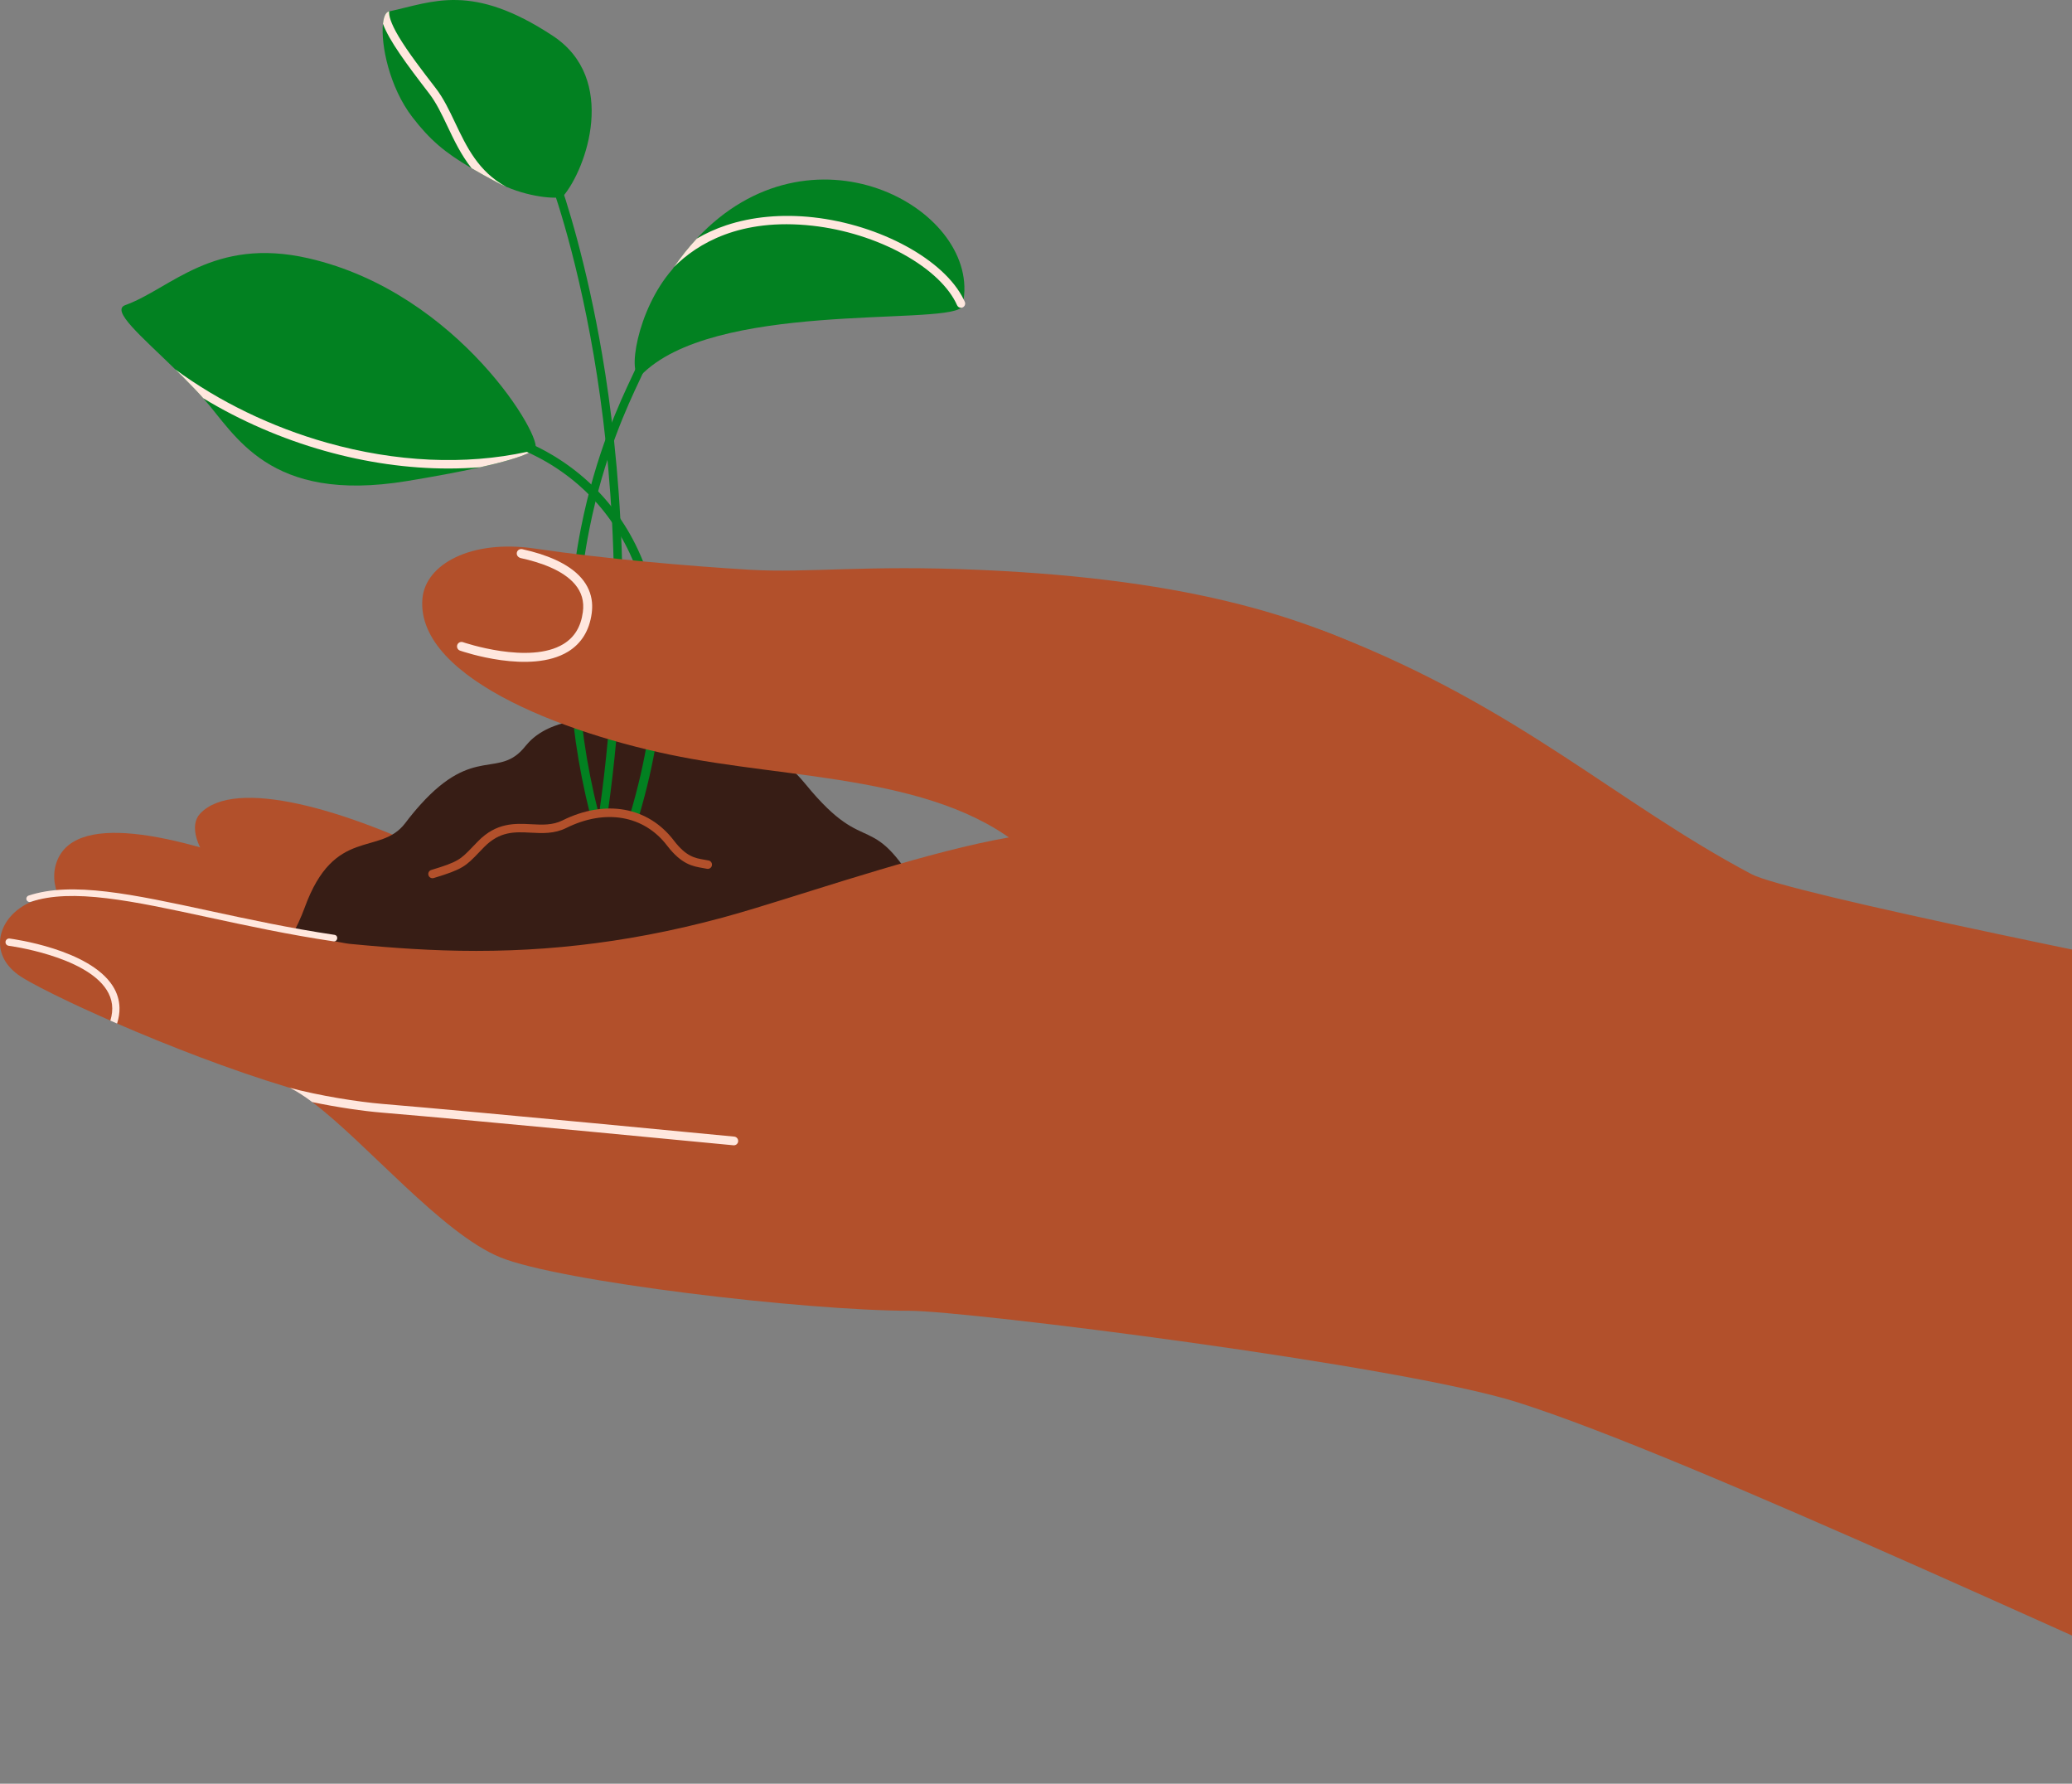
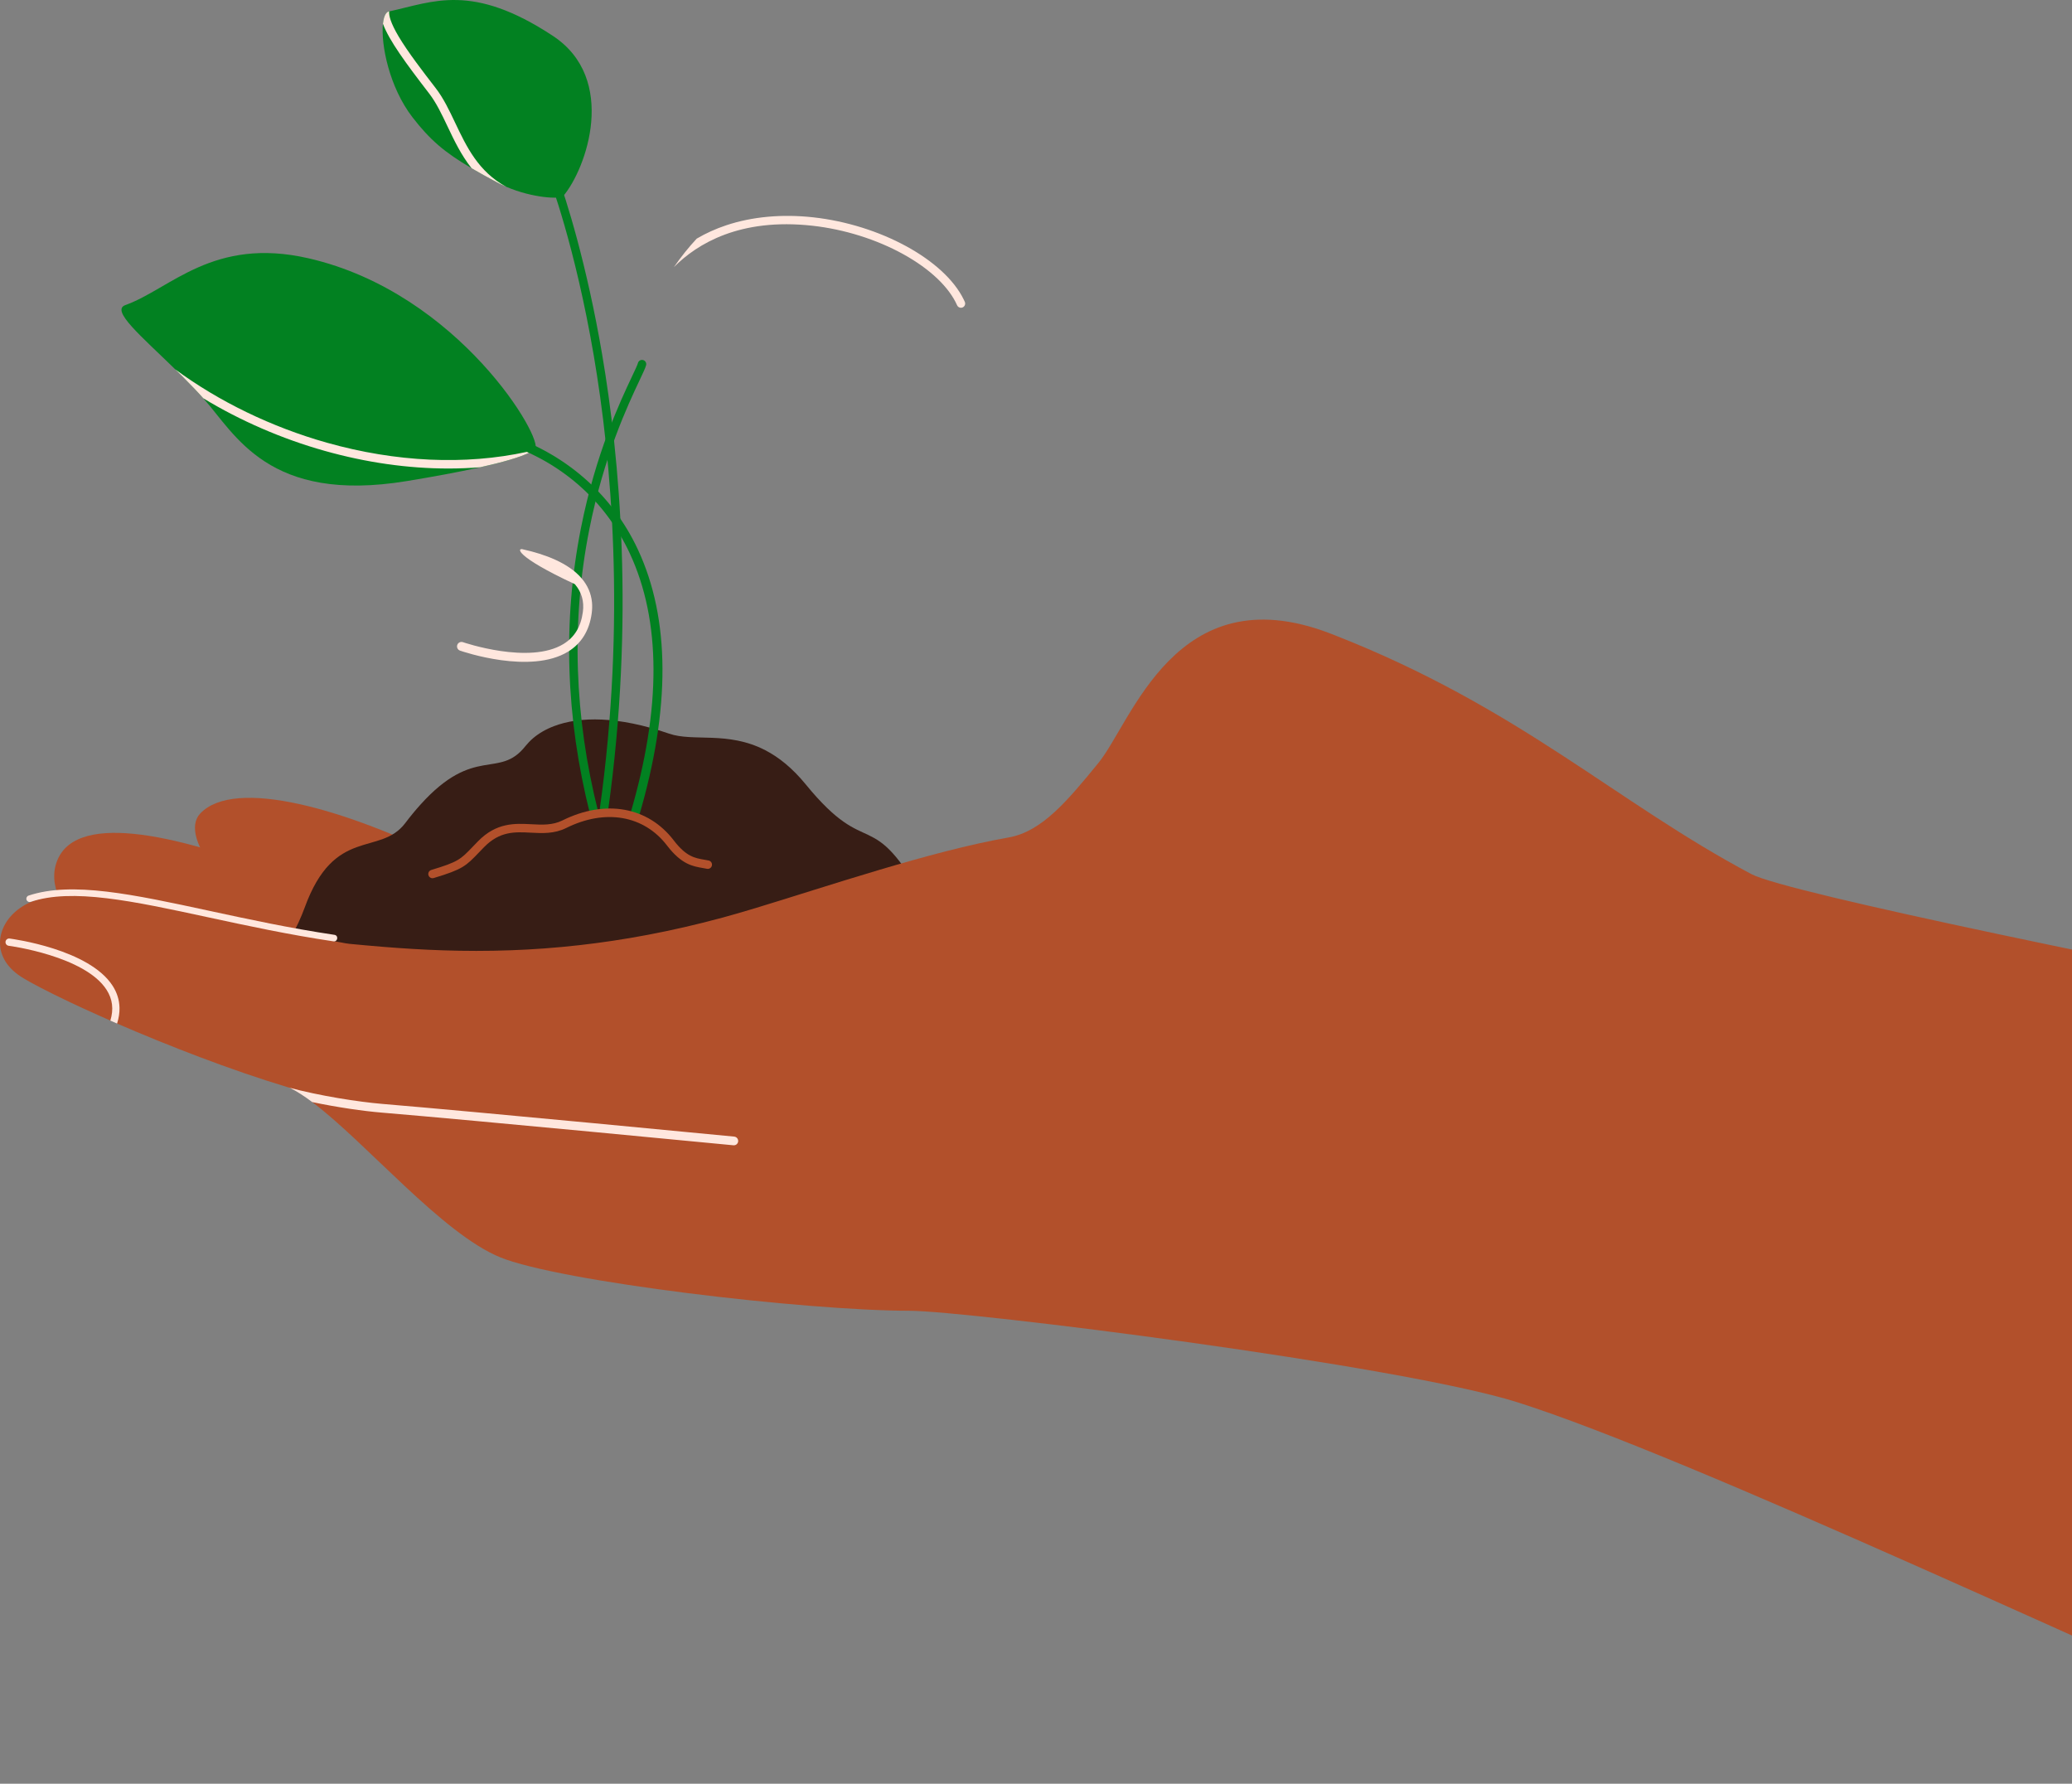
<svg xmlns="http://www.w3.org/2000/svg" width="567" height="488" viewBox="0 0 567 488" fill="none">
  <rect x="0" y="0" width="567" height="488" fill="#808080" stroke="none" />
  <g clip-path="url(#clip0_1651_4037)">
    <path d="M123.77 235.829C128.132 238.014 174.581 258.34 183.234 263.596C212.779 281.549 144.483 291.262 131.149 291.154C128.574 290.792 107.52 278.033 87.879 263.439H87.873C87.347 263.046 86.825 262.659 86.3 262.262C82.853 259.674 79.474 257.037 76.258 254.412C69.896 249.218 64.198 244.063 60.005 239.391C53.459 232.103 51.785 225.726 54.798 222.554C64.198 212.656 94.382 221.106 123.77 235.832V235.829Z" fill="#B2502B" />
    <path d="M174.443 238.816C179.653 240.193 221.721 253.038 228.845 255.414C261.646 266.344 210.691 288.118 197.663 290.979C195.295 291.182 151.389 265.871 145.976 263.178C141.796 261.1 137.818 258.973 134.208 256.831C121.856 249.497 113.354 241.77 116.696 235.952C122.806 225.317 145.273 231.132 174.44 238.816H174.443Z" fill="#B2502B" />
    <path d="M135.004 266.568C164.767 284.168 105.766 304.239 92.428 304.291C90.069 303.99 72.904 294.265 55.232 282.032C55.011 281.875 55.514 281.263 55.287 281.11C54.771 280.747 53.539 280.848 53.023 280.489C47.949 276.92 42.871 273.164 38.149 269.393C34.5 266.479 31.06 263.562 27.982 260.707C17.451 250.933 13.43 243.061 15.261 236.603C23.736 206.703 128.538 262.748 135.001 266.571L135.004 266.568Z" fill="#B2502B" />
    <path d="M75.692 262.569C78.221 259.21 81.388 253.767 83.381 248.289C91.503 225.944 103.922 234.326 110.862 225.231C112.312 223.31 113.7 221.635 115.024 220.168C129.864 203.685 136.533 213.305 143.782 204.124C144.415 203.349 145.122 202.596 145.945 201.905C147.478 200.617 149.346 199.517 151.585 198.665C158.592 195.991 169.097 195.862 183.105 200.715C189.734 203.014 199.167 199.944 209.418 205.249C213.04 207.118 216.769 210.044 220.507 214.617C238.014 236.032 238.014 219.409 253.416 247.121C259.756 258.531 264.696 260.532 268.655 262.573C269.644 263.08 270.572 263.593 271.444 264.257H74.329C74.746 263.784 75.207 263.215 75.695 262.573L75.692 262.569Z" fill="#371D15" />
    <path d="M47.951 101.043C49.527 102.583 51.13 104.184 52.706 105.829C52.722 105.823 52.725 105.838 52.725 105.838C53.696 106.837 54.639 107.857 55.572 108.899C55.591 108.918 55.609 108.942 55.628 108.961C64.404 118.757 73.334 137.847 111.301 131.617C118.345 130.461 125.429 129.167 131.406 127.836C137.492 126.481 142.434 125.085 145.024 123.76C145.598 123.465 146.056 123.176 146.385 122.891C149.149 120.622 125.81 80.176 84.438 70.669C58.3 64.666 46.646 79.051 34.306 83.465C30.214 84.922 38.613 91.924 47.948 101.04L47.951 101.043Z" fill="#028121" />
    <path d="M112.881 32.092C117.649 38.27 121.663 41.694 129.057 46.031C131.082 47.221 133.361 48.478 135.981 49.876C136.82 50.325 137.677 50.734 138.531 51.099C145.839 54.238 153.343 54.517 154.105 53.672C160.504 46.142 169.129 21.58 151.31 9.826C129.091 -4.826 118.484 0.538 106.501 3.123C106.455 3.132 106.409 3.141 106.363 3.154C106.105 3.209 105.877 3.378 105.675 3.63C105.232 4.183 104.934 5.179 104.796 6.504C104.197 12.175 106.516 23.845 112.881 32.095V32.092Z" fill="#028121" />
-     <path d="M175.267 102.795C194.911 82.331 257.195 89.05 263.016 84.193C263.093 84.132 263.161 84.064 263.219 83.994L263.281 84C263.29 83.954 263.299 83.907 263.314 83.861C263.422 83.686 263.471 83.496 263.45 83.29C263.551 82.826 263.634 82.362 263.701 81.897C267.409 56.678 221.814 31.88 190.663 65.278C188.506 67.59 186.417 70.181 184.421 73.07C184.289 73.257 184.157 73.451 184.028 73.641C174.081 84.977 171.648 103.305 175.267 102.792V102.795Z" fill="#028121" />
    <path d="M162.589 223.599C162.684 223.599 162.776 223.586 162.872 223.562C163.492 223.405 163.867 222.775 163.71 222.157C157.118 196.016 156.285 170.047 161.237 144.972C165.231 124.75 171.872 110.688 175.067 103.929C176.04 101.867 176.63 100.622 176.808 99.903C176.962 99.282 176.587 98.655 175.967 98.498C175.346 98.344 174.72 98.719 174.563 99.34C174.44 99.838 173.792 101.206 172.972 102.94C169.74 109.782 163.013 124.022 158.964 144.523C153.948 169.936 154.786 196.246 161.465 222.723C161.597 223.248 162.067 223.596 162.586 223.596L162.589 223.599Z" fill="#028121" />
    <path d="M165.234 222.935C165.802 222.935 166.297 222.517 166.377 221.939C173.737 169.542 169.559 125.011 164.761 96.881C160.596 72.474 154.876 54.115 152.434 47.817C152.203 47.221 151.534 46.925 150.938 47.156C150.342 47.386 150.047 48.056 150.277 48.653C150.348 48.834 157.33 67.046 162.494 97.342C167.255 125.294 171.399 169.546 164.088 221.613C163.999 222.246 164.438 222.83 165.071 222.919C165.127 222.929 165.179 222.932 165.234 222.932V222.935Z" fill="#028121" />
    <path d="M184.423 73.07C190.804 66.655 202.507 59.57 222.268 61.75C231.02 62.712 239.898 65.499 247.273 69.594C254.523 73.62 259.717 78.562 261.904 83.511C262.095 83.941 262.518 84.2 262.964 84.2C262.979 84.2 263.001 84.2 263.016 84.196C263.154 84.193 263.293 84.163 263.428 84.101C264.011 83.843 264.276 83.161 264.014 82.574C263.916 82.349 263.809 82.125 263.698 81.903C258.384 71.057 240.881 61.476 222.52 59.454C214.017 58.519 205.785 59.272 198.714 61.639C195.835 62.601 193.147 63.821 190.659 65.284C188.503 67.596 186.414 70.187 184.417 73.076L184.423 73.07Z" fill="#FFE7DE" />
    <path d="M104.796 6.501C106.461 11.077 111.207 17.495 117.427 25.564C119.393 28.112 120.886 31.256 122.468 34.585C124.256 38.353 126.182 42.41 129.054 46.031C131.078 47.221 133.357 48.478 135.978 49.876C136.816 50.325 137.673 50.734 138.527 51.099C130.897 46.95 127.675 40.16 124.554 33.592C122.919 30.146 121.371 26.894 119.255 24.147C115.679 19.508 111.627 14.256 109.093 9.992C106.866 6.249 106.39 4.217 106.497 3.12C106.451 3.129 106.405 3.138 106.359 3.15C106.101 3.206 105.874 3.375 105.671 3.627C105.229 4.18 104.931 5.176 104.793 6.501H104.796Z" fill="#FFE7DE" />
    <path d="M47.952 101.043C49.528 102.583 51.131 104.184 52.707 105.829C52.722 105.823 52.725 105.838 52.725 105.838C53.696 106.837 54.639 107.857 55.573 108.899C55.591 108.918 55.61 108.942 55.628 108.961C65.741 115.096 77.103 120.041 88.835 123.345C100.246 126.561 111.683 128.177 122.698 128.177C125.635 128.177 128.538 128.06 131.407 127.833C137.492 126.478 142.435 125.082 145.024 123.757C144.779 123.613 144.487 123.555 144.189 123.622C127.275 127.304 108.347 126.438 89.461 121.12C74.342 116.86 59.858 109.831 47.949 101.04L47.952 101.043Z" fill="#FFE7DE" />
    <path d="M173.681 224.164C174.213 224.164 174.701 223.817 174.861 223.282C183.53 193.876 183.425 169.327 174.548 150.317C167.436 135.09 154.464 123.834 138.018 118.631C137.369 118.428 136.681 118.784 136.476 119.433C136.27 120.081 136.629 120.77 137.277 120.976C144.72 123.333 151.423 126.945 157.198 131.712C163.624 137.017 168.711 143.629 172.321 151.359C180.934 169.81 180.999 193.775 172.502 222.587C172.311 223.239 172.683 223.921 173.334 224.115C173.451 224.149 173.568 224.164 173.681 224.164Z" fill="#028121" />
    <path d="M118.354 240.267C118.465 240.267 118.575 240.252 118.686 240.218C126.639 237.823 127.49 236.941 131.062 233.216C131.483 232.777 131.944 232.297 132.463 231.768C136.779 227.358 140.904 227.576 145.272 227.806C148.421 227.972 151.68 228.145 154.952 226.522C165.648 221.214 176.221 223.058 182.546 231.335C186.475 236.474 189.565 237.006 192.293 237.473C192.68 237.541 193.064 237.605 193.448 237.685C194.074 237.817 194.686 237.412 194.815 236.788C194.944 236.161 194.541 235.549 193.918 235.42C193.506 235.334 193.098 235.263 192.683 235.192C190.152 234.759 187.759 234.35 184.383 229.93C177.345 220.719 165.672 218.619 153.926 224.45C151.198 225.802 148.378 225.655 145.395 225.498C140.923 225.262 135.857 224.997 130.813 230.155C130.288 230.69 129.824 231.175 129.397 231.618C126.006 235.153 125.395 235.789 118.022 238.008C117.411 238.192 117.064 238.838 117.248 239.449C117.399 239.95 117.856 240.273 118.354 240.273V240.267Z" fill="#B2502B" />
    <path d="M5.812 267.248C8.137 268.738 12.877 271.219 19.171 274.2C20.366 274.772 21.62 275.347 22.925 275.952C25.171 276.985 30.043 279.149 30.193 279.213V279.219H30.196C30.196 279.219 31.351 278.974 32.03 280.022C45.85 286.015 62.936 292.685 78.746 297.449C78.768 297.462 78.799 297.474 78.832 297.48C79.026 297.538 79.219 297.597 79.41 297.658C79.437 297.674 79.456 297.683 79.487 297.695C79.49 297.695 79.496 297.698 79.499 297.701C79.683 297.787 79.877 297.864 80.086 297.938C81.886 298.574 84.537 298.928 85.268 300.886C85.268 300.889 85.271 300.889 85.271 300.892C85.348 301.079 85.394 301.282 85.43 301.497V301.506H85.437C85.437 301.506 85.44 301.506 85.443 301.51C100.221 312.593 120.907 337.437 136.862 343.972C153.143 350.642 220.155 358.584 248.922 358.606C264.561 358.618 383.124 373.47 415.234 383.637C462.776 398.695 580.056 454.147 658 487.997V278.008C589.646 264.678 489.111 244.358 479.281 239.148C442.149 219.465 415.95 193.671 365.225 173.775C364.951 173.667 364.687 173.563 364.42 173.464C364.401 173.458 364.38 173.446 364.361 173.44C364.116 173.345 363.87 173.252 363.624 173.16C321.727 157.319 309.735 197.537 300.575 208.735C292.198 218.979 285.145 227.499 276.062 229.104H276.056C254.501 232.89 226.135 242.578 206.611 248.477C203.404 249.445 200.433 250.312 197.77 251.031C183.603 254.87 170.566 257.231 158.561 258.58C152.003 259.321 145.752 259.766 139.793 259.978C126.83 260.455 115.243 259.877 104.851 259.041C101.644 258.78 98.553 258.5 95.568 258.214C94.861 258.146 94.081 257.977 93.227 257.821C93.215 257.824 93.202 257.818 93.19 257.818C92.695 257.728 92.176 257.633 91.636 257.526C87.314 256.708 81.652 255.457 75.923 254.129H75.917C63.504 251.255 50.759 248.028 50.608 248.003C50.578 247.997 50.538 247.976 50.498 247.973C49.638 247.776 48.787 247.573 47.93 247.395C45.435 246.863 42.972 246.408 40.551 246.039L40.539 246.033C34.976 245.17 29.659 244.724 24.888 244.669H24.731C24.673 244.672 24.618 244.678 24.562 244.669C23.549 244.656 22.569 244.653 21.62 244.684H21.561C19.549 244.733 17.669 244.862 15.921 245.062H15.918C14.858 245.182 13.854 245.336 12.905 245.508C12.447 245.584 11.992 245.674 11.572 245.769C11.479 245.784 11.384 245.812 11.292 245.843C11.12 245.88 10.948 245.916 10.779 245.966C10.284 246.101 9.799 246.255 9.332 246.43C9.277 246.448 9.219 246.464 9.163 246.485C9.154 246.491 9.142 246.497 9.13 246.5C8.905 246.586 8.69 246.673 8.472 246.768C-0.553 250.591 -3.754 261.116 5.812 267.248Z" fill="#B2502B" />
    <path d="M201.997 312.258C201.967 312.59 201.801 312.876 201.561 313.073C201.325 313.263 201.02 313.365 200.695 313.331C199.994 313.263 130.501 306.563 104.467 304.393C99.515 303.984 92.388 302.969 85.434 301.51C85.434 301.51 85.428 301.516 85.428 301.503C83.284 299.899 81.275 298.586 79.41 297.658C79.213 297.603 79.02 297.544 78.829 297.483C87.529 299.837 98.059 301.457 104.673 302.017C130.713 304.18 200.222 310.89 200.922 310.958C201.576 311.022 202.059 311.606 201.994 312.261L201.997 312.258Z" fill="#FFE7DE" />
    <path d="M2.627 256.769C3.512 256.889 24.394 259.68 30.832 269.713C32.037 271.594 32.663 273.613 32.703 275.743C32.728 277.089 32.516 278.485 32.07 279.917C32.055 279.957 32.049 279.988 32.033 280.022C31.416 279.754 30.799 279.487 30.197 279.219C31.143 276.112 30.805 273.349 29.158 270.785C23.227 261.534 2.587 258.767 2.372 258.749C1.828 258.672 1.447 258.177 1.515 257.633C1.586 257.083 2.086 256.699 2.63 256.769H2.627Z" fill="#FFE7DE" />
-     <path d="M146.394 150.083C165.175 152.868 188.877 154.915 205.259 155.88C221.113 156.811 236.681 154.522 268.136 155.911C385.185 161.078 400.268 198.195 471.992 239.883C497.399 254.649 247.208 277.203 248.387 276.459C278.47 259.779 292.235 245.415 286.321 238.42C264.889 213.075 223.613 213.729 189.335 207.628C157.707 201.994 113.762 186.119 115.592 163.832C116.373 154.322 128.992 147.501 146.394 150.083Z" fill="#B2502B" />
-     <path d="M143.221 150.32C149.085 151.626 155.545 153.987 159.163 158.228C160.813 160.168 161.759 162.356 161.993 164.757C162.088 165.728 162.057 166.742 161.922 167.787C161.28 172.502 159.108 176.031 155.471 178.269C145.174 184.597 126.667 178.269 125.886 178.001C125.247 177.78 124.916 177.085 125.128 176.446C125.349 175.807 126.043 175.475 126.682 175.687C126.866 175.757 144.883 181.905 154.199 176.185C157.228 174.322 158.955 171.473 159.495 167.455C159.898 164.52 159.176 162.018 157.305 159.814C154.055 156.009 147.97 153.867 142.416 152.665C140.625 152.05 141.43 149.705 143.221 150.32Z" fill="#FFE7DE" />
+     <path d="M143.221 150.32C149.085 151.626 155.545 153.987 159.163 158.228C160.813 160.168 161.759 162.356 161.993 164.757C162.088 165.728 162.057 166.742 161.922 167.787C161.28 172.502 159.108 176.031 155.471 178.269C145.174 184.597 126.667 178.269 125.886 178.001C125.247 177.78 124.916 177.085 125.128 176.446C125.349 175.807 126.043 175.475 126.682 175.687C126.866 175.757 144.883 181.905 154.199 176.185C157.228 174.322 158.955 171.473 159.495 167.455C159.898 164.52 159.176 162.018 157.305 159.814C140.625 152.05 141.43 149.705 143.221 150.32Z" fill="#FFE7DE" />
    <path d="M91.343 257.553C79.025 255.718 67.561 253.247 57.025 250.973C36.226 246.485 19.794 242.941 8.395 246.728C7.922 246.888 7.412 246.63 7.255 246.156C7.099 245.683 7.354 245.173 7.827 245.016C19.693 241.075 36.333 244.665 57.403 249.211C67.893 251.474 79.305 253.936 91.555 255.761C92.713 255.992 92.385 257.642 91.34 257.553H91.343Z" fill="#FFE7DE" />
  </g>
  <defs>
    <clipPath id="clip0_1651_4037">
      <rect width="658" height="488" fill="white" transform="matrix(-1 0 0 1 658 0)" />
    </clipPath>
  </defs>
</svg>